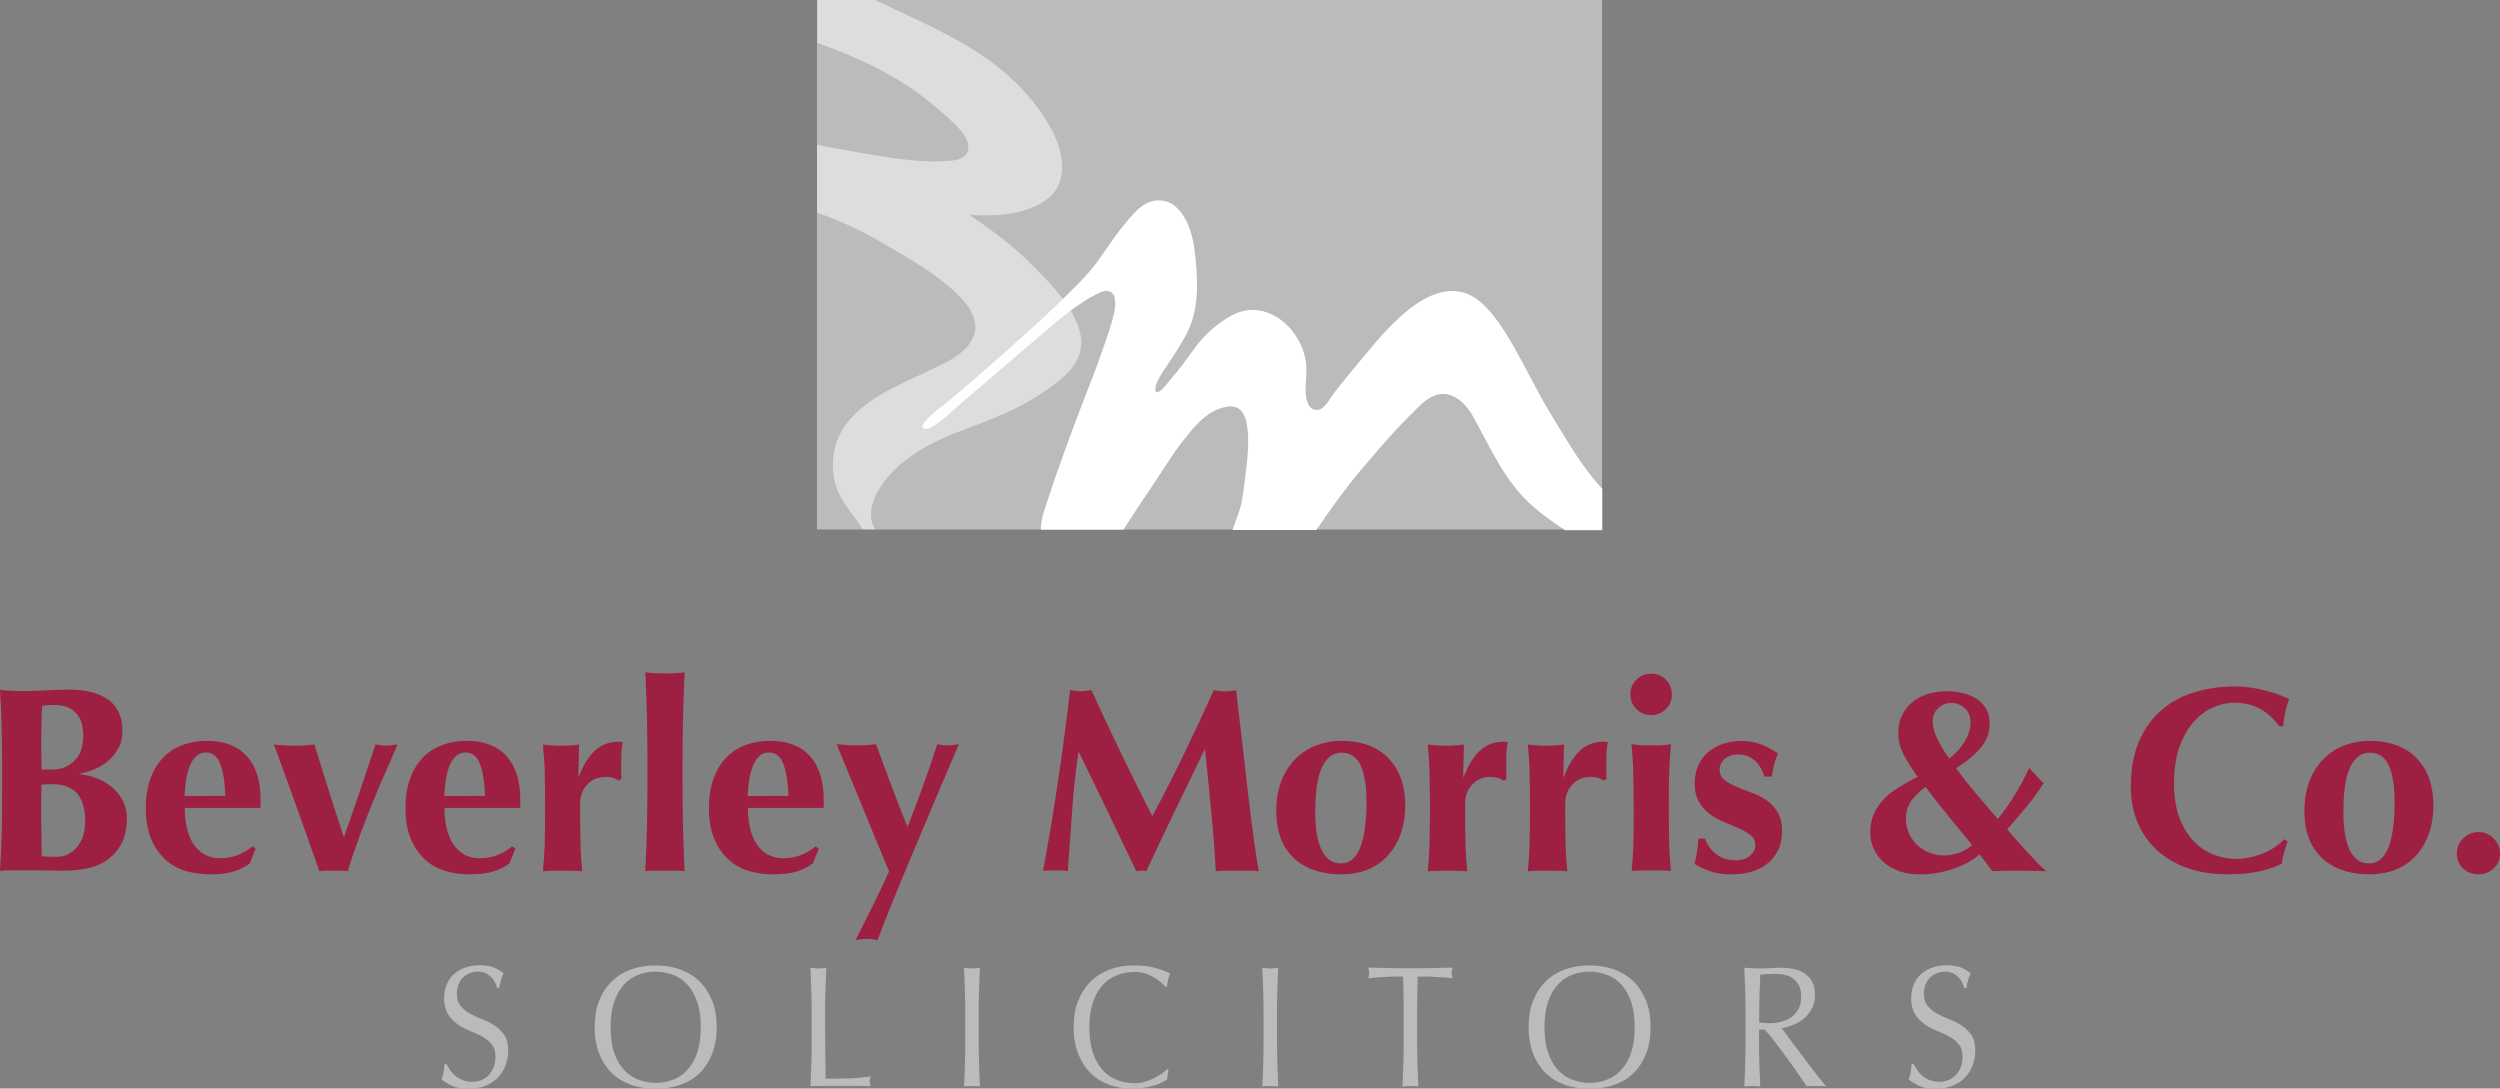
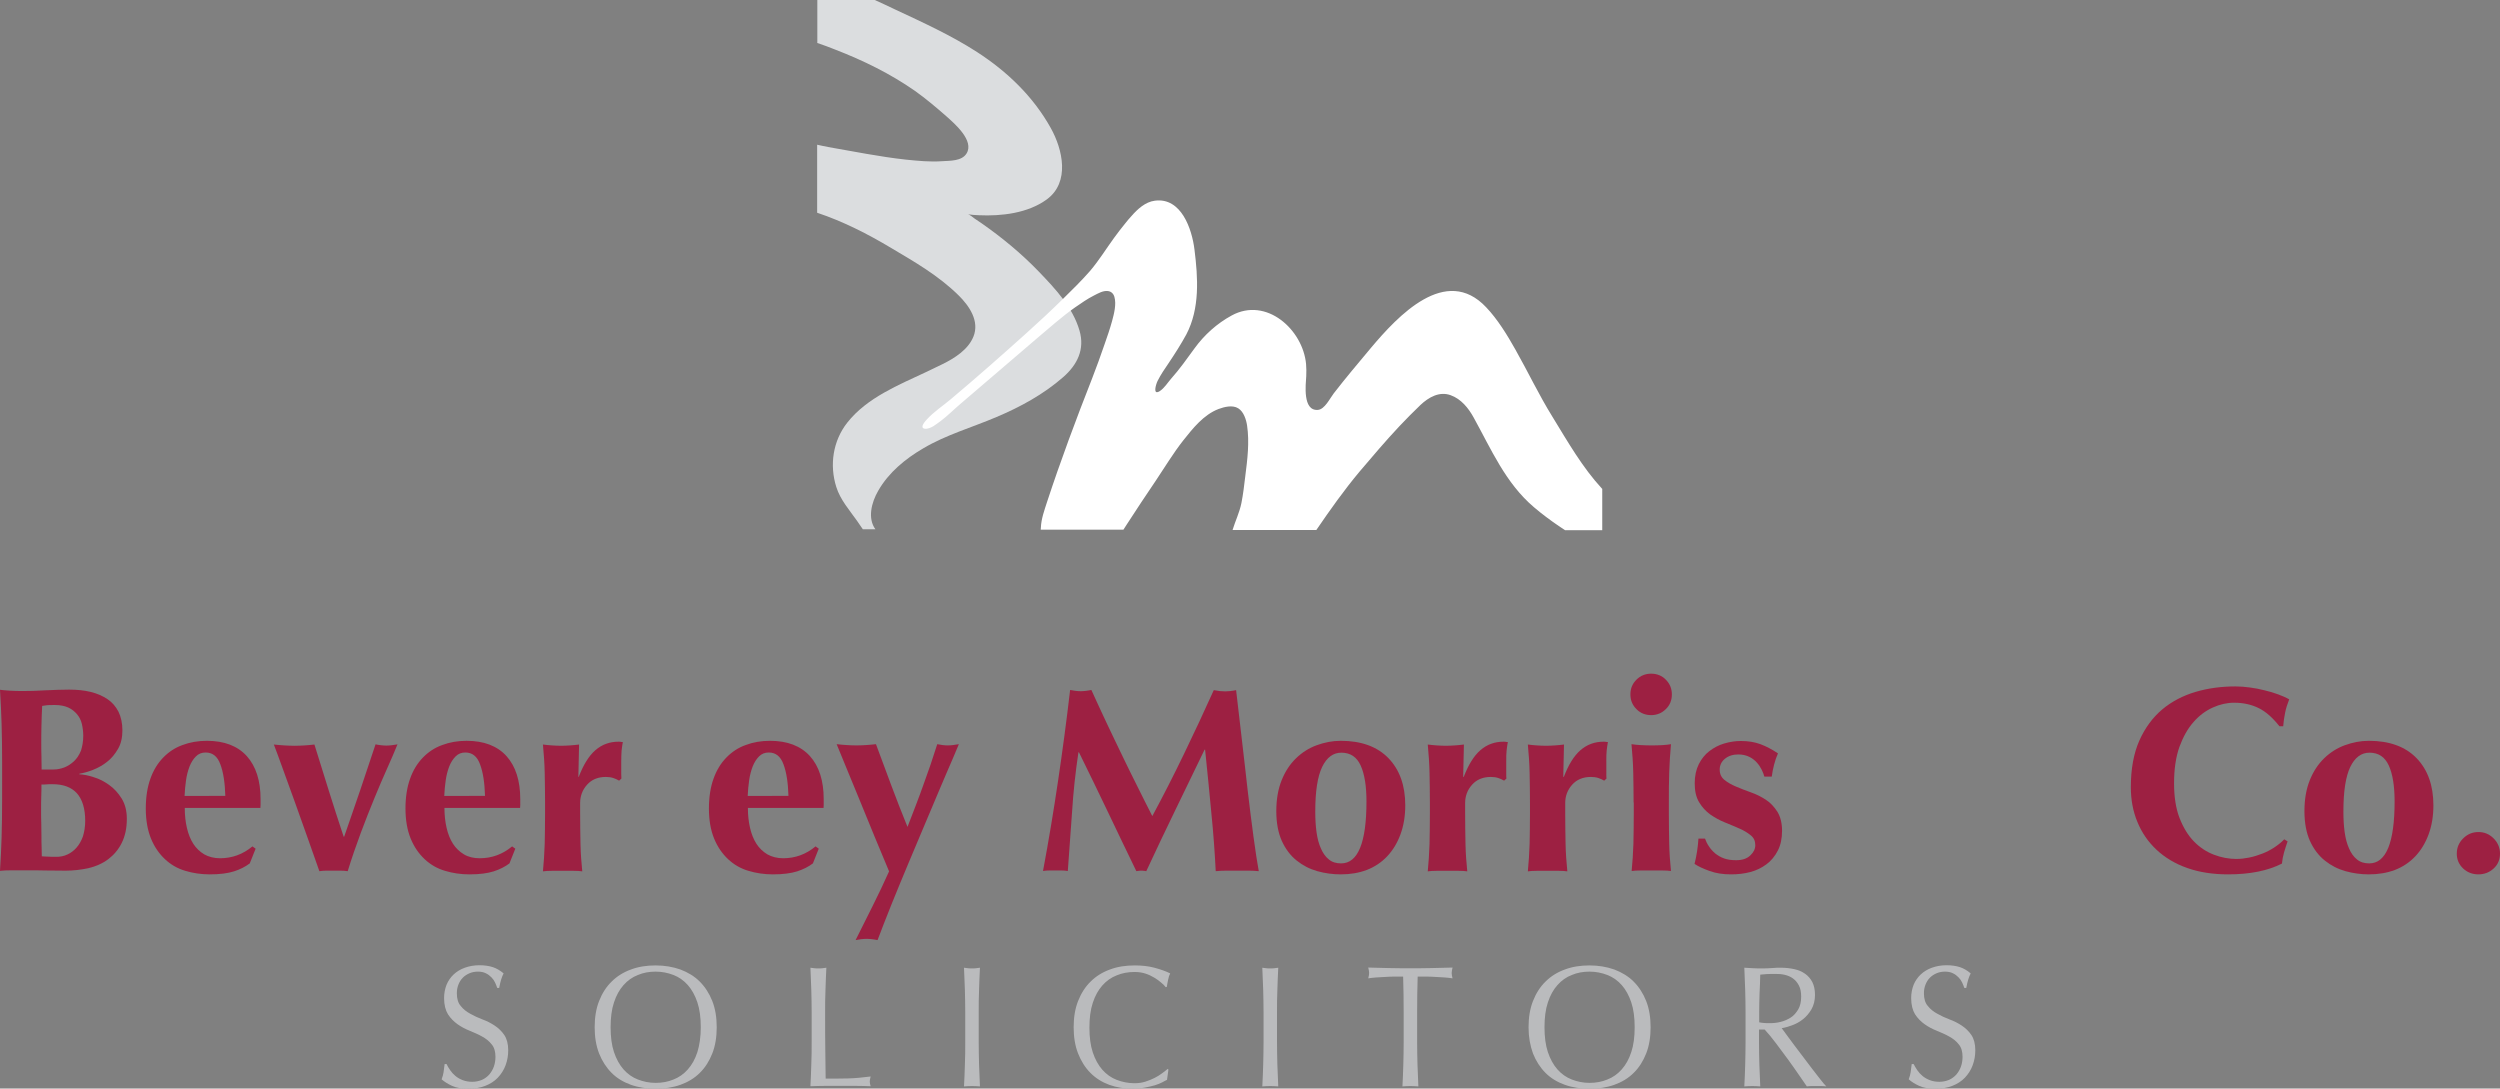
<svg xmlns="http://www.w3.org/2000/svg" version="1.1" id="Layer_1" x="0px" y="0px" viewBox="0 0 1411.3 614.5" style="enable-background:new 0 0 1411.3 614.5;" xml:space="preserve">
  <rect x="0" y="0" width="1411.3" height="614.5" fill="#808080" stroke="none" />
  <style type="text/css">
	.st0{fill:#BABBBD;}
	.st1{fill:#DBDDDF;}
	.st2{fill:#FFFFFF;}
	.st3{fill:#9D2042;}
</style>
-   <rect x="461.2" y="0" class="st0" width="443.2" height="298.9" />
  <path class="st1" d="M461.2,24.2c3.5,1.2,6.9,2.4,10.3,3.8c15.8,6.1,31.1,13.6,45,23.3c6.2,4.4,12.1,9.4,17.8,14.4  c4.6,4.1,15.9,13.8,11.3,21c-2.7,4.3-9.2,4-13.7,4.3c-6.8,0.5-13.8-0.2-20.6-0.9c-14.7-1.6-29.3-4.6-43.8-7.1  c-1.9-0.3-4.1-0.9-6.2-1.3v38.4c14.7,4.9,28.6,12,41.8,19.9c13.5,8,26.7,15.6,38,26.7c6.1,6,12,14.6,8.4,23.4  c-3,7.3-10.6,12.1-17.3,15.4c-3,1.5-5.9,2.9-8.9,4.3c-15.9,7.5-33.8,14.6-45,28.8c-8.1,10.3-10.1,23.9-6.2,36.3  c2.3,7.3,7.4,13,11.7,19.1c0.3,0.4,1.7,2.4,3.3,4.8h7.1c-4.5-6.1-2.3-15.1,1.6-21.8c5.9-10.3,15.3-18,25.4-23.9  c13-7.7,27.6-11.8,41.4-17.7c13.5-5.7,26.5-12.8,37.6-22.5c8-7,12.3-15.7,9.2-26.3c-3.8-13.1-13.6-23.5-22.8-33.1  c-9.8-10.2-20.8-19.3-32.4-27.4c-1.3-0.9-2.7-1.8-4-2.7c-0.9-0.6-2.7-2.3-3.8-2.4c0.1,0,0.1,0,0.2,0c2,0.3,3.9,0.4,5.9,0.5  c12.8,0.6,27.7-1.1,38.4-8.9c13.3-9.7,9-28.3,2.3-40.3c-9.9-17.8-24.6-31.9-41.6-42.9c-14.7-9.5-30.8-16.8-46.6-24.2  c-3.5-1.7-7-3.3-10.5-4.9c-0.3-0.2-0.7-0.3-1-0.5h-32.1V24.2z" />
  <path class="st2" d="M904.4,275.9c-11.1-12-19.3-26.4-28-40.6c-7.8-12.6-13.7-25.2-21-38.1c-4.5-8-10-17-16.4-23.7  c-22.8-24.3-50,5-65,22.8c-7.1,8.5-14.3,17-21.1,25.8c-2.1,2.7-5.1,9.1-9,9.3c-8.6,0.6-6.8-14.3-6.5-19.1c0.1-2.3,0.1-4.5-0.1-6.8  c-1.8-19.4-22.4-38.1-42-27.4c-8.3,4.5-15.5,11-21,18.6c-4.2,5.8-8.4,11.7-13.2,17.1c-2,2.3-3.8,5.3-6.4,7c-4.1,2.6-2.2-3.8-1.2-5.8  c1.7-3.4,4-6.8,6.2-10c3.5-5.2,7-10.7,10-16.2c7.7-14.7,6.6-32,4.6-47.9c-1.4-11.5-7.4-29.6-22.4-27.6c-5.4,0.7-9.8,4.8-13.2,8.7  c-1.2,1.3-2.3,2.6-3.4,4c-2.2,2.7-4.3,5.4-6.4,8.3c-4.5,6.2-8.5,12.7-13.5,18.6c-4.8,5.5-10.1,10.7-15.3,15.8  c-6.7,6.6-13.6,13-20.6,19.3c-14.1,12.7-28.3,25.2-42.8,37.4c-4.5,3.8-9.5,7-13.5,11.4c-0.9,1-4.2,4.6-1.3,5.2  c1.7,0.3,3.6-0.6,5-1.4c1.4-0.9,2.7-1.9,4.1-2.9c4-3,7.5-6.6,11.3-9.8c14.4-12.3,28.9-24.7,43.2-37c7-5.9,13.8-12,21.3-17.3  c3.5-2.4,7-4.9,10.8-6.8c2.4-1.2,5-2.8,7.8-2.5c1.9,0.2,3.2,1.5,3.7,3.3c1.2,4.2-0.2,9.5-1.3,13.6c-1.2,4.4-2.7,8.7-4.2,13  c-2.2,6.5-4.6,13-7.1,19.5c-9,22.9-17.7,46.2-25.4,69.6c-1.5,4.7-3.3,9.5-3.5,14.5c0,0.1,0,0.6-0.1,1.2h46.7  c0.6-0.9,1.2-1.9,1.8-2.8c5.4-8.3,10.9-16.7,16.5-24.9c5.1-7.6,9.9-15.6,15.5-22.7c5.4-6.8,11.5-14.5,19.9-17.7  c3.2-1.2,7.9-2.4,11.1-0.4c3.1,1.9,4.5,6.4,5,9.7c1.4,9.4,0.2,19.1-1,28.5c-0.6,5-1.2,10.3-2.2,15.3c-1.1,5.4-3.4,10-5,15.2h47.3  c7.8-11.4,15.7-22.6,24.6-33.2c7.3-8.6,14.6-17.2,22.3-25.4c3.9-4.1,7.8-8.1,11.9-12c4.6-4.3,10.6-7.8,17-5.5  c5.9,2.1,10.1,7.3,13,12.6c9.9,17.9,18,37,34,50.6c4.5,3.9,10.4,8.1,10.4,8.1c2.5,1.8,4.9,3.4,7.2,4.9h21V275.9z" />
  <path class="st3" d="M1.2,430.7c0-8.2-0.1-15.6-0.3-22c-0.2-6.4-0.5-12.8-0.9-19.3c1.7,0.2,3.5,0.4,5.5,0.5c2,0.1,4.2,0.2,6.7,0.2  c4.3,0,8.7-0.1,13.4-0.4c4.7-0.2,9.1-0.4,13.4-0.4c4.5,0,8.5,0.4,12.2,1.3c3.7,0.9,6.8,2.3,9.5,4.1c2.7,1.8,4.7,4.2,6.2,7.1  c1.4,2.9,2.2,6.4,2.2,10.5c0,4.1-0.8,7.6-2.5,10.5c-1.7,2.9-3.7,5.4-6.2,7.3c-2.4,1.9-5.1,3.4-7.9,4.5c-2.8,1.1-5.4,1.8-7.7,2.2v0.3  c2.3,0.1,5,0.6,8,1.6c3.1,0.9,6,2.4,8.8,4.4c2.8,2,5.1,4.5,7.1,7.7c1.9,3.1,2.9,6.9,2.9,11.4c0,5.4-1,9.9-2.9,13.7  c-1.9,3.8-4.5,6.8-7.7,9.2c-3.2,2.4-6.9,4-11.1,5c-4.2,0.9-8.5,1.4-12.9,1.4c-4,0-7.7-0.1-11.1-0.1c-3.4-0.1-7-0.1-10.8-0.1  c-2.7,0-5.4,0-8.3,0c-2.8,0-5.1,0.1-6.8,0.3c0.4-6.1,0.7-12.4,0.9-18.8c0.2-6.4,0.3-13.7,0.3-21.9V430.7z M47,415.4  c0-2.4-0.3-4.6-0.8-6.8c-0.5-2.1-1.5-4-2.8-5.5c-1.3-1.5-2.9-2.8-4.9-3.7c-2-0.9-4.5-1.4-7.4-1.4c-2.2,0-3.7,0-4.5,0.1  c-0.8,0.1-1.8,0.2-2.8,0.4c-0.2,3.7-0.3,7.4-0.4,11.2c-0.1,3.8-0.1,6.9-0.1,9.5c0,2.7,0,5.2,0.1,7.7c0,2.4,0.1,4.9,0.1,7.5h6.7  c2.1,0,4.1-0.4,6.2-1.2c2-0.8,3.8-2,5.4-3.5c1.6-1.5,2.9-3.5,3.9-5.9C46.5,421.3,47,418.5,47,415.4z M48.1,463.4  c0-6.9-1.6-12.1-4.7-15.6c-3.1-3.4-7.7-5.1-13.6-5.1c-1.4,0-2.6,0-3.6,0.1c-1,0.1-1.9,0.1-2.8,0.1c0,2.1,0,4.2-0.1,6.5  c-0.1,2.2-0.1,4.9-0.1,8c0,2.4,0,4.8,0.1,7.3c0,2.5,0.1,4.9,0.1,7.3s0,4.6,0.1,6.5c0,2,0.1,3.6,0.1,4.9c1.4,0.1,2.7,0.2,3.9,0.2  c1.2,0.1,2.6,0.1,4.3,0.1c2.2,0,4.3-0.4,6.2-1.3c2-0.9,3.7-2.2,5.2-3.9c1.5-1.7,2.7-3.8,3.6-6.3C47.6,469.6,48.1,466.7,48.1,463.4z" />
  <path class="st3" d="M104.3,456.1c0,4,0.4,7.7,1.2,11.2c0.8,3.5,2,6.5,3.6,9c1.6,2.5,3.7,4.5,6.2,6c2.5,1.4,5.5,2.2,8.9,2.2  c6.8,0,12.9-2.2,18.3-6.7l1.8,1.3l-3.3,8.3c-2.5,1.9-5.5,3.4-8.9,4.5c-3.5,1.1-8,1.7-13.7,1.7c-4.9,0-9.5-0.7-13.8-2  c-4.4-1.3-8.2-3.5-11.5-6.6c-3.3-3.1-6-7-7.9-11.7c-1.9-4.7-2.9-10.3-2.9-16.9c0-6.4,0.9-12.1,2.6-16.8c1.7-4.8,4.1-8.7,7.2-11.9  c3.1-3.2,6.7-5.6,10.9-7.1c4.2-1.6,8.8-2.4,13.8-2.4c9.8,0,17.3,2.9,22.5,8.6c5.2,5.8,7.8,13.9,7.8,24.4v3.1c0,0.9-0.1,1.5-0.1,1.8  H104.3z M127.2,449.4c-0.2-7.4-1.1-13.4-2.8-17.9c-1.6-4.5-4.4-6.7-8.3-6.7c-2.2,0-4,0.7-5.5,2.2c-1.5,1.5-2.7,3.4-3.6,5.7  c-0.9,2.3-1.6,5-2,7.9c-0.4,2.9-0.7,5.8-0.8,8.7H127.2z" />
  <path class="st3" d="M203.3,446.2c2.9-8.6,5.8-17.3,8.7-26c1.1,0.2,2.1,0.4,3.1,0.5c1,0.1,2,0.2,3,0.2c1,0,2-0.1,3-0.2  c1-0.1,2.1-0.3,3.3-0.5c-1.6,3.9-3.5,8.4-5.8,13.5c-2.3,5.1-4.7,10.7-7.2,16.8c-2.5,6.1-5.1,12.6-7.7,19.6c-2.6,7-5.1,14.2-7.4,21.7  c-1.4-0.2-2.7-0.3-4-0.3c-1.3,0-2.6,0-4,0c-1.4,0-2.7,0-4,0c-1.3,0-2.6,0.1-4,0.3c-2-5.7-4.2-11.9-6.6-18.7  c-2.4-6.8-4.8-13.6-7.2-20.2c-2.4-6.6-4.6-12.8-6.7-18.5c-2.1-5.8-3.8-10.5-5.2-14.1c2.1,0.2,4.1,0.4,6,0.5c1.9,0.1,3.8,0.2,5.7,0.2  c1.9,0,3.7-0.1,5.6-0.2c1.8-0.1,3.7-0.3,5.6-0.5c2.7,8.7,5.4,17.4,8.1,26c2.7,8.6,5.5,17.3,8.4,26h0.3  C197.3,463.5,200.4,454.8,203.3,446.2z" />
  <path class="st3" d="M250.9,456.1c0,4,0.4,7.7,1.2,11.2c0.8,3.5,2,6.5,3.6,9c1.6,2.5,3.7,4.5,6.2,6s5.5,2.2,8.9,2.2  c6.8,0,12.9-2.2,18.3-6.7l1.8,1.3l-3.3,8.3c-2.5,1.9-5.5,3.4-8.9,4.5c-3.5,1.1-8,1.7-13.7,1.7c-4.9,0-9.5-0.7-13.8-2  c-4.4-1.3-8.2-3.5-11.5-6.6c-3.3-3.1-6-7-7.9-11.7c-1.9-4.7-2.9-10.3-2.9-16.9c0-6.4,0.9-12.1,2.6-16.8c1.7-4.8,4.1-8.7,7.2-11.9  c3.1-3.2,6.7-5.6,10.9-7.1c4.2-1.6,8.8-2.4,13.8-2.4c9.8,0,17.3,2.9,22.5,8.6c5.2,5.8,7.8,13.9,7.8,24.4v3.1c0,0.9-0.1,1.5-0.1,1.8  H250.9z M273.8,449.4c-0.2-7.4-1.1-13.4-2.8-17.9c-1.6-4.5-4.4-6.7-8.3-6.7c-2.2,0-4,0.7-5.5,2.2c-1.5,1.5-2.7,3.4-3.6,5.7  c-0.9,2.3-1.6,5-2,7.9c-0.4,2.9-0.7,5.8-0.8,8.7H273.8z" />
  <path class="st3" d="M422.2,456.1c0,4,0.4,7.7,1.2,11.2c0.8,3.5,2,6.5,3.6,9c1.6,2.5,3.7,4.5,6.2,6c2.5,1.4,5.5,2.2,8.9,2.2  c6.8,0,12.9-2.2,18.3-6.7l1.8,1.3l-3.3,8.3c-2.5,1.9-5.5,3.4-8.9,4.5c-3.5,1.1-8,1.7-13.7,1.7c-4.9,0-9.5-0.7-13.8-2  c-4.4-1.3-8.2-3.5-11.5-6.6c-3.3-3.1-6-7-7.9-11.7c-1.9-4.7-2.9-10.3-2.9-16.9c0-6.4,0.9-12.1,2.6-16.8c1.7-4.8,4.1-8.7,7.2-11.9  c3.1-3.2,6.7-5.6,10.9-7.1c4.2-1.6,8.8-2.4,13.8-2.4c9.8,0,17.3,2.9,22.5,8.6c5.2,5.8,7.8,13.9,7.8,24.4v3.1c0,0.9-0.1,1.5-0.1,1.8  H422.2z M445.1,449.4c-0.2-7.4-1.1-13.4-2.8-17.9c-1.6-4.5-4.4-6.7-8.3-6.7c-2.2,0-4,0.7-5.5,2.2c-1.5,1.5-2.7,3.4-3.6,5.7  c-0.9,2.3-1.6,5-2,7.9c-0.4,2.9-0.7,5.8-0.8,8.7H445.1z" />
  <path class="st3" d="M326.7,438.6c2.6-6.8,5.7-11.9,9.4-15.1c3.7-3.2,8-4.8,13.1-4.8c0.5,0,0.9,0,1.3,0.1c0.3,0.1,0.7,0.1,1.1,0.1  c-0.3,1.5-0.5,3.1-0.7,4.8c-0.1,1.7-0.2,3.7-0.2,6v4.8c0,0.8,0,1.6,0,2.5c0,0.9,0.1,1.7,0.1,2.5l-1.3,1.2c-1-0.6-2.1-1.1-3.3-1.5  c-1.2-0.4-2.7-0.6-4.2-0.6c-4.5,0-8,1.5-10.6,4.4c-2.6,2.9-3.9,6.4-3.9,10.3v6c0,6.1,0.1,11.8,0.2,17.1c0.1,5.4,0.5,10.5,1,15.5  c-1.3-0.2-2.9-0.3-4.8-0.3c-1.9,0-4,0-6.3,0c-2.3,0-4.4,0-6.2,0c-1.9,0-3.5,0.1-4.9,0.3c0.5-5,0.8-10.1,1-15.5  c0.1-5.4,0.2-11.1,0.2-17.1v-6c0-6.1-0.1-11.7-0.2-17c-0.1-5.3-0.5-10.6-1-16c1.7,0.2,3.4,0.4,5.1,0.5c1.7,0.1,3.4,0.2,5.1,0.2  c1.7,0,3.4-0.1,5.1-0.2c1.7-0.1,3.4-0.3,5.1-0.5l-0.4,18.2L326.7,438.6z" />
-   <path class="st3" d="M365.2,404.2c-0.2-8.1-0.5-16.4-0.9-24.7c1.3,0.2,2.9,0.4,4.9,0.5c2,0.1,4.1,0.2,6.2,0.2c2.2,0,4.3-0.1,6.2-0.2  c2-0.1,3.6-0.3,4.9-0.5c-0.4,8.3-0.7,16.6-0.9,24.7c-0.2,8.1-0.3,17.1-0.3,26.8v9.7c0,9.7,0.1,18.7,0.3,26.8  c0.2,8.1,0.5,16.2,0.9,24.3c-1.3-0.2-2.9-0.3-4.9-0.3c-2,0-4.1,0-6.2,0c-2.2,0-4.3,0-6.2,0c-2,0-3.6,0.1-4.9,0.3  c0.4-8,0.7-16.1,0.9-24.3c0.2-8.1,0.3-17.1,0.3-26.8V431C365.5,421.3,365.4,412.3,365.2,404.2z" />
  <path class="st3" d="M512.3,466.8c1.8-4.6,3.4-8.8,4.9-12.7c1.5-3.9,2.9-7.7,4.2-11.4c1.3-3.7,2.6-7.3,3.9-11  c1.2-3.7,2.5-7.5,3.8-11.6c1.1,0.2,2.1,0.4,3,0.5c0.9,0.1,1.9,0.2,2.9,0.2c1,0,2-0.1,3-0.2c1-0.1,2.1-0.3,3.3-0.5  c-0.5,1.3-1.7,4-3.5,8.3c-1.8,4.2-4.1,9.4-6.7,15.6c-2.6,6.2-5.5,13.1-8.7,20.6c-3.2,7.5-6.4,15.2-9.6,22.8  c-3.2,7.7-6.4,15.3-9.4,22.8c-3,7.5-5.7,14.4-8,20.5c-1.1-0.2-2.1-0.4-3.1-0.5c-1-0.1-2-0.2-3.1-0.2s-2.1,0.1-3.1,0.2  c-1,0.2-2,0.3-3.1,0.5c3.3-6.5,6.5-13,9.7-19.4c3.2-6.4,6.3-12.9,9.2-19.4c-2.4-5.7-5-12.1-8-19.2c-2.9-7.1-5.8-14.1-8.6-21  c-2.8-6.8-5.4-13.1-7.7-18.7c-2.3-5.7-4.1-10-5.3-12.9c1.9,0.2,3.7,0.4,5.6,0.5c1.8,0.1,3.7,0.2,5.6,0.2s3.7-0.1,5.5-0.2  c1.8-0.1,3.6-0.3,5.5-0.5c2.9,7.8,5.8,15.6,8.7,23.4C506.1,451.2,509.1,459,512.3,466.8z" />
  <path class="st3" d="M605.2,458.4c-0.8,11.1-1.6,22.2-2.4,33.3c-1.2-0.2-2.4-0.3-3.6-0.3s-2.3,0-3.4,0c-1.2,0-2.4,0-3.5,0  c-1.1,0-2.3,0.1-3.5,0.3c3.2-17.1,6-34,8.5-50.9c2.5-16.9,4.8-34,6.8-51.3c1.1,0.2,2.1,0.4,3,0.5c0.9,0.1,2,0.2,3.1,0.2  c0.9,0,1.8-0.1,2.8-0.2c1-0.1,2-0.3,3.1-0.5c2.7,6,5.5,12,8.4,18.2c2.9,6.2,5.9,12.3,8.8,18.4c2.9,6.1,5.9,12.1,8.8,17.9  c2.9,5.9,5.7,11.4,8.4,16.7c6-11.1,11.9-22.7,17.8-34.9c5.9-12.2,11.5-24.2,16.9-36.2c2.5,0.5,4.6,0.7,6.4,0.7  c1.7,0,3.8-0.2,6.2-0.7c1,8.5,2.1,17.7,3.2,27.5c1.1,9.8,2.3,19.4,3.3,28.8c1.1,9.4,2.2,18.1,3.3,26.3c1.1,8.1,2.1,14.7,3,19.6  c-2-0.2-4-0.3-6-0.3s-4,0-6,0c-2,0-4,0-6.1,0s-4.2,0.1-6.2,0.3c-0.5-10.2-1.3-21.3-2.5-33.2c-1.1-11.9-2.3-23.7-3.5-35.4H680  c-5.7,11.7-11.2,23.2-16.7,34.5c-5.5,11.3-10.9,22.7-16.2,34.1c-0.5-0.1-1-0.2-1.4-0.2c-0.4-0.1-0.9-0.1-1.4-0.1c-0.5,0-1,0-1.4,0.1  c-0.4,0-0.9,0.1-1.4,0.2c-5.4-11.1-10.7-22.2-16-33.3c-5.3-11.1-10.8-22.4-16.4-33.8h-0.3C607.1,436,605.9,447.2,605.2,458.4z" />
  <path class="st3" d="M720.5,457.9c0-6.6,1-12.4,3-17.4c2-5,4.7-9.1,8.1-12.4c3.4-3.3,7.3-5.8,11.7-7.4c4.4-1.6,8.9-2.5,13.6-2.5  c11.6,0,20.6,3.3,26.9,9.8c6.3,6.5,9.5,15.4,9.5,26.6c0,6.1-0.9,11.5-2.7,16.4c-1.8,4.9-4.3,9-7.5,12.4c-3.2,3.4-7.1,6-11.5,7.7  c-4.5,1.7-9.4,2.5-14.7,2.5c-4.5,0-8.9-0.6-13.2-1.8c-4.3-1.2-8.2-3.2-11.7-6c-3.5-2.8-6.3-6.5-8.4-11.1  C721.6,470.2,720.5,464.6,720.5,457.9z M771.4,452.4c0-8.7-1.1-15.5-3.3-20.3c-2.2-4.8-5.8-7.2-10.9-7.2c-4.6,0-8.2,2.7-10.8,8  c-2.6,5.4-3.9,13.7-3.9,25.2c0,4.2,0.2,8,0.7,11.6c0.5,3.6,1.3,6.7,2.5,9.3c1.1,2.6,2.6,4.7,4.5,6.2c1.8,1.5,4.1,2.2,6.9,2.2  C766.6,487.4,771.4,475.7,771.4,452.4z" />
  <path class="st3" d="M826.3,438.6c2.6-6.8,5.7-11.9,9.4-15.1c3.7-3.2,8-4.8,13.1-4.8c0.5,0,0.9,0,1.3,0.1c0.3,0.1,0.7,0.1,1.1,0.1  c-0.3,1.5-0.5,3.1-0.7,4.8c-0.2,1.7-0.2,3.7-0.2,6v4.8c0,0.8,0,1.6,0,2.5c0,0.9,0,1.7,0.1,2.5l-1.3,1.2c-1-0.6-2.1-1.1-3.3-1.5  c-1.2-0.4-2.7-0.6-4.2-0.6c-4.5,0-8,1.5-10.6,4.4c-2.6,2.9-3.9,6.4-3.9,10.3v6c0,6.1,0.1,11.8,0.2,17.1c0.1,5.4,0.5,10.5,1,15.5  c-1.3-0.2-2.9-0.3-4.8-0.3s-4,0-6.3,0c-2.3,0-4.4,0-6.3,0c-1.9,0-3.5,0.1-4.9,0.3c0.5-5,0.8-10.1,1-15.5c0.1-5.4,0.2-11.1,0.2-17.1  v-6c0-6.1-0.1-11.7-0.2-17c-0.1-5.3-0.5-10.6-1-16c1.7,0.2,3.4,0.4,5.1,0.5c1.7,0.1,3.4,0.2,5.1,0.2c1.7,0,3.4-0.1,5.1-0.2  c1.7-0.1,3.4-0.3,5.1-0.5l-0.4,18.2L826.3,438.6z" />
  <path class="st3" d="M882.8,438.6c2.6-6.8,5.7-11.9,9.4-15.1c3.7-3.2,8-4.8,13.1-4.8c0.5,0,0.9,0,1.3,0.1c0.3,0.1,0.7,0.1,1.1,0.1  c-0.3,1.5-0.5,3.1-0.7,4.8c-0.2,1.7-0.2,3.7-0.2,6v4.8c0,0.8,0,1.6,0,2.5c0,0.9,0,1.7,0.1,2.5l-1.3,1.2c-1-0.6-2.1-1.1-3.3-1.5  c-1.2-0.4-2.7-0.6-4.2-0.6c-4.5,0-8,1.5-10.6,4.4c-2.6,2.9-3.9,6.4-3.9,10.3v6c0,6.1,0.1,11.8,0.2,17.1c0.1,5.4,0.5,10.5,1,15.5  c-1.3-0.2-2.9-0.3-4.8-0.3s-4,0-6.3,0c-2.3,0-4.4,0-6.3,0c-1.9,0-3.5,0.1-4.9,0.3c0.5-5,0.8-10.1,1-15.5c0.1-5.4,0.2-11.1,0.2-17.1  v-6c0-6.1-0.1-11.7-0.2-17c-0.1-5.3-0.5-10.6-1-16c1.7,0.2,3.4,0.4,5.1,0.5c1.7,0.1,3.4,0.2,5.1,0.2c1.7,0,3.4-0.1,5.1-0.2  c1.7-0.1,3.4-0.3,5.1-0.5l-0.4,18.2L882.8,438.6z" />
  <path class="st3" d="M920.4,392c0-3.3,1.1-6,3.4-8.3c2.3-2.3,5.1-3.4,8.3-3.4s6.1,1.1,8.3,3.4c2.3,2.3,3.4,5.1,3.4,8.3  c0,3.3-1.1,6.1-3.4,8.3c-2.3,2.3-5.1,3.4-8.3,3.4s-6.1-1.1-8.3-3.4C921.5,398,920.4,395.3,920.4,392z M922.2,453.1  c0-6.1-0.1-11.7-0.2-17c-0.1-5.3-0.5-10.6-1-16c1.4,0.2,3,0.4,4.9,0.5c1.9,0.1,4,0.2,6.2,0.2c4.7,0,8.4-0.2,11.2-0.7  c-0.5,5.4-0.8,10.7-1,16c-0.2,5.3-0.2,11-0.2,17v6c0,6.1,0.1,11.8,0.2,17.1c0.1,5.4,0.5,10.5,1,15.5c-1.3-0.2-2.9-0.3-4.8-0.3  s-4,0-6.3,0s-4.4,0-6.2,0c-1.9,0-3.5,0.1-4.9,0.3c0.5-5,0.8-10.1,1-15.5c0.1-5.4,0.2-11.1,0.2-17.1V453.1z" />
  <path class="st3" d="M964.8,477.9c0.9,1.4,2.1,2.7,3.5,3.9c1.4,1.1,3,2.1,5,2.8c1.9,0.7,4.2,1,6.8,1c3.5,0,6.1-0.9,8-2.7  c1.9-1.8,2.8-3.7,2.8-5.8c0-2.3-0.8-4.1-2.5-5.5c-1.7-1.4-3.8-2.7-6.3-3.8c-2.5-1.1-5.3-2.3-8.3-3.5c-3-1.2-5.7-2.7-8.3-4.5  c-2.5-1.8-4.6-4.1-6.3-6.9c-1.7-2.8-2.5-6.3-2.5-10.7c0-4.2,0.8-7.8,2.3-10.8c1.5-3,3.5-5.5,6-7.4c2.5-1.9,5.3-3.4,8.4-4.3  c3.1-0.9,6.2-1.4,9.3-1.4c4.2,0,7.9,0.6,11.1,1.8c3.2,1.2,6.5,2.9,9.9,5.2c-0.9,2-1.6,4.1-2.2,6.4c-0.6,2.3-1,4.5-1.3,6.7H996  c-0.3-1.2-0.8-2.5-1.5-3.9c-0.7-1.4-1.6-2.8-2.8-4.1c-1.2-1.3-2.6-2.4-4.3-3.2c-1.7-0.8-3.7-1.3-6.1-1.3c-3,0-5.5,0.8-7.5,2.4  c-2,1.6-3,3.7-3,6.2c0,2.4,0.9,4.3,2.6,5.7c1.7,1.4,3.9,2.7,6.5,3.8c2.6,1.1,5.4,2.2,8.5,3.3c3.1,1.1,5.9,2.5,8.5,4.2s4.7,4,6.5,6.8  c1.7,2.8,2.6,6.4,2.6,10.7c0,4.4-0.8,8.1-2.4,11.2c-1.6,3.1-3.7,5.7-6.4,7.7c-2.7,2-5.7,3.5-9.2,4.4c-3.4,0.9-7,1.3-10.8,1.3  c-4.5,0-8.5-0.6-12.1-1.9c-3.6-1.3-6.4-2.6-8.5-4c1.2-4.8,1.9-9.5,2.2-14.3h3.7C963.1,475,963.8,476.5,964.8,477.9z" />
-   <path class="st3" d="M1117.6,482.3c-4.5,3.7-9.7,6.5-15.6,8.4c-5.9,1.9-11.8,2.9-17.8,2.9c-4.7,0-8.8-0.6-12.3-1.9  c-3.5-1.3-6.5-3-8.9-5.3c-2.4-2.2-4.2-4.8-5.4-7.6c-1.2-2.8-1.8-5.7-1.8-8.7c0-3.9,0.6-7.3,1.9-10.3c1.3-3,3.1-5.8,5.4-8.3  c2.3-2.5,5.2-4.8,8.5-6.8c3.3-2.1,7-4.2,10.9-6.2c-3.2-4.5-5.8-8.6-7.8-12.4c-2-3.8-3.1-7.8-3.1-12c0-4.4,0.8-8,2.5-11  c1.6-3,3.7-5.4,6.3-7.4c2.6-1.9,5.5-3.3,8.8-4.2c3.3-0.8,6.5-1.3,9.8-1.3c3.5,0,6.7,0.4,9.6,1.2c2.9,0.8,5.5,1.9,7.7,3.4  c2.2,1.5,3.9,3.4,5.1,5.7c1.2,2.3,1.8,4.9,1.8,7.9c0,4.9-1.5,9.3-4.6,13.2c-3.1,3.9-7.9,8-14.4,12.1c3.8,5.1,7.6,9.9,11.5,14.5  c3.9,4.6,7.9,9.3,12.1,14.1c2.6-3.1,5.4-7,8.5-11.8c3.1-4.8,6.1-10.4,9.2-17c1.4,1.6,2.8,3.1,4.1,4.5c1.3,1.4,2.7,2.8,4.1,4.1  c-3.3,5.1-6.6,9.6-10,13.7c-3.4,4.1-7,8.2-10.6,12.4c1.6,1.9,3.3,3.9,5.2,6c1.9,2.1,3.8,4.2,5.7,6.3c1.9,2.1,3.9,4.2,5.8,6.2  c1.9,2,3.7,3.7,5.4,5.1c-3.7-0.1-6.9-0.2-9.8-0.2c-2.9-0.1-5.7-0.1-8.5-0.1c-2,0-4,0-6,0.1c-2,0-4.1,0.1-6.2,0.2L1117.6,482.3z   M1075.9,462.2c0,2.5,0.5,4.9,1.4,7.4c0.9,2.4,2.4,4.6,4.2,6.6c1.9,2,4.2,3.6,6.8,4.8c2.7,1.2,5.7,1.9,9.1,1.9c3,0,5.9-0.5,8.7-1.6  c2.8-1,5.2-2.5,7.2-4.2c-4.5-5.5-8.9-10.9-13.3-16.3c-4.4-5.4-8.8-10.9-13-16.6c-3.5,2.6-6.2,5.3-8.2,8.1  C1076.9,455.2,1075.9,458.5,1075.9,462.2z M1091.1,407.6c0,3.1,0.9,6.4,2.8,10c1.8,3.6,4,7.2,6.5,10.6c1.2-0.9,2.5-2,3.9-3.4  c1.4-1.4,2.7-3,3.9-4.8c1.2-1.8,2.2-3.7,3-5.8c0.8-2.1,1.2-4.3,1.2-6.5c0-3.3-1.1-5.9-3.3-7.9c-2.2-2-4.6-3-7.3-3  c-2.9,0-5.4,0.9-7.4,2.8C1092.1,401.5,1091.1,404.1,1091.1,407.6z" />
  <path class="st3" d="M1289.4,481.2c-0.6,2.1-1,4.2-1.2,6.3c-8,4.1-18.2,6.1-30.4,6.1c-8.6,0-16.3-1.2-23.1-3.6  c-6.8-2.4-12.6-5.9-17.3-10.3c-4.7-4.4-8.3-9.6-10.8-15.7c-2.5-6-3.7-12.6-3.7-19.6c0-10.3,1.6-19.1,4.8-26.3  c3.2-7.2,7.5-13,12.9-17.6c5.4-4.5,11.7-7.8,18.8-9.9c7.1-2.1,14.6-3.1,22.5-3.1c2.6,0,5.3,0.2,8.2,0.6c2.9,0.4,5.7,0.9,8.3,1.6  c2.7,0.6,5.2,1.4,7.7,2.3c2.4,0.9,4.5,1.8,6.2,2.8c-1,2.5-1.8,5-2.3,7.5c-0.5,2.5-0.9,5.1-1.1,7.7h-2.1c-3.8-4.8-7.6-8.2-11.6-10.2  c-4-2-8.6-3.1-14-3.1c-4,0-8,0.9-12,2.7c-4,1.8-7.7,4.5-10.9,8.2c-3.3,3.7-5.9,8.4-8,14.1c-2,5.7-3,12.5-3,20.5  c0,7.6,1,14.2,3.1,19.6c2.1,5.4,4.8,9.8,8.1,13.2c3.3,3.4,7.1,5.9,11.3,7.5c4.2,1.6,8.5,2.4,12.7,2.4c2.4,0,4.8-0.3,7.3-0.8  c2.5-0.5,4.9-1.3,7.3-2.2c2.4-0.9,4.6-2.1,6.8-3.5c2.1-1.4,4-2.9,5.6-4.6l1.9,1.2C1290.7,477,1290,479.1,1289.4,481.2z" />
  <path class="st3" d="M1300.9,457.9c0-6.6,1-12.4,3-17.4c2-5,4.7-9.1,8.1-12.4c3.4-3.3,7.3-5.8,11.7-7.4c4.4-1.6,8.9-2.5,13.6-2.5  c11.6,0,20.6,3.3,26.9,9.8c6.3,6.5,9.5,15.4,9.5,26.6c0,6.1-0.9,11.5-2.7,16.4c-1.8,4.9-4.3,9-7.5,12.4c-3.2,3.4-7.1,6-11.5,7.7  c-4.5,1.7-9.4,2.5-14.7,2.5c-4.5,0-8.9-0.6-13.2-1.8c-4.3-1.2-8.2-3.2-11.7-6c-3.5-2.8-6.3-6.5-8.4-11.1  C1302,470.2,1300.9,464.6,1300.9,457.9z M1351.8,452.4c0-8.7-1.1-15.5-3.3-20.3c-2.2-4.8-5.8-7.2-10.9-7.2c-4.6,0-8.2,2.7-10.8,8  c-2.6,5.4-3.9,13.7-3.9,25.2c0,4.2,0.2,8,0.7,11.6c0.5,3.6,1.3,6.7,2.5,9.3c1.1,2.6,2.6,4.7,4.5,6.2c1.8,1.5,4.1,2.2,6.9,2.2  C1347,487.4,1351.8,475.7,1351.8,452.4z" />
  <path class="st3" d="M1386.9,481.9c0-3.4,1.2-6.2,3.6-8.6c2.4-2.4,5.3-3.6,8.6-3.6c3.4,0,6.2,1.2,8.6,3.6c2.4,2.4,3.6,5.3,3.6,8.6  c0,3.4-1.2,6.2-3.6,8.4c-2.4,2.2-5.3,3.3-8.6,3.3c-3.4,0-6.2-1.1-8.6-3.3C1388.1,488,1386.9,485.2,1386.9,481.9z" />
  <path class="st0" d="M254.1,604.1c0.8,1.2,1.8,2.3,3,3.3c1.2,1,2.6,1.8,4.2,2.4c1.6,0.6,3.4,0.9,5.3,0.9c2,0,3.8-0.4,5.5-1.1  c1.6-0.7,3-1.8,4.1-3c1.1-1.3,2-2.8,2.6-4.5c0.6-1.7,0.9-3.6,0.9-5.5c0-3-0.7-5.4-2.2-7.1c-1.4-1.8-3.2-3.2-5.4-4.4  c-2.1-1.2-4.5-2.2-6.9-3.2c-2.5-1-4.8-2.2-6.9-3.7c-2.1-1.5-3.9-3.3-5.4-5.6c-1.4-2.3-2.2-5.3-2.2-9.2c0-2.7,0.5-5.2,1.4-7.5  c0.9-2.2,2.3-4.2,4-5.8c1.7-1.6,3.8-2.9,6.3-3.8c2.5-0.9,5.2-1.4,8.3-1.4c2.9,0,5.5,0.4,7.6,1.1c2.1,0.7,4.1,1.9,6,3.5  c-0.6,1.1-1,2.3-1.4,3.5c-0.4,1.2-0.7,2.8-1.1,4.7h-1.1c-0.3-0.9-0.7-1.9-1.2-3c-0.5-1.1-1.2-2.1-2.1-3c-0.9-0.9-1.9-1.7-3.2-2.3  c-1.2-0.6-2.7-0.9-4.4-0.9c-1.7,0-3.3,0.3-4.7,0.9c-1.4,0.6-2.7,1.4-3.8,2.5c-1.1,1.1-1.9,2.4-2.5,3.9c-0.6,1.5-0.9,3.1-0.9,4.9  c0,3.1,0.7,5.5,2.2,7.2c1.4,1.8,3.2,3.2,5.4,4.4c2.1,1.2,4.5,2.3,6.9,3.2c2.5,0.9,4.8,2.1,6.9,3.5c2.1,1.4,3.9,3.1,5.4,5.3  c1.4,2.1,2.2,5,2.2,8.6c0,3-0.5,5.8-1.5,8.5c-1,2.7-2.5,5-4.4,7c-1.9,2-4.3,3.5-7.1,4.6c-2.8,1.1-6,1.6-9.5,1.6  c-3.8,0-6.9-0.5-9.2-1.6c-2.4-1.1-4.3-2.3-5.9-3.7c0.6-1.5,0.9-2.8,1.1-4c0.2-1.2,0.4-2.7,0.6-4.6h1.1  C252.6,601.7,253.2,602.9,254.1,604.1z" />
  <path class="st0" d="M335.7,579.9c0-5.5,0.8-10.5,2.5-14.8c1.7-4.3,4-8,7.1-11c3-3,6.7-5.3,10.9-6.8c4.2-1.6,8.9-2.3,13.9-2.3  c5.1,0,9.7,0.8,14,2.3c4.2,1.6,7.9,3.8,10.9,6.8c3,3,5.4,6.7,7.1,11c1.7,4.3,2.5,9.3,2.5,14.8c0,5.5-0.8,10.5-2.5,14.8  c-1.7,4.3-4,8-7.1,11c-3,3-6.7,5.2-10.9,6.7c-4.2,1.5-8.9,2.2-14,2.2c-5,0-9.7-0.7-13.9-2.2c-4.2-1.5-7.9-3.7-10.9-6.7  c-3-3-5.4-6.7-7.1-11C336.5,590.3,335.7,585.4,335.7,579.9z M395.6,579.9c0-5.4-0.6-10.1-1.9-14c-1.3-3.9-3.1-7.2-5.4-9.8  c-2.3-2.6-5-4.5-8.1-5.7c-3.1-1.2-6.5-1.9-10.1-1.9c-3.6,0-6.9,0.6-10,1.9c-3.1,1.2-5.8,3.1-8.1,5.7c-2.3,2.6-4.1,5.8-5.4,9.8  c-1.3,3.9-1.9,8.6-1.9,14c0,5.4,0.6,10.1,1.9,14c1.3,3.9,3.1,7.2,5.4,9.8c2.3,2.6,5,4.5,8.1,5.7c3.1,1.2,6.4,1.9,10,1.9  c3.6,0,7-0.6,10.1-1.9c3.1-1.2,5.8-3.1,8.1-5.7c2.3-2.6,4.1-5.8,5.4-9.8C394.9,590,395.6,585.3,395.6,579.9z" />
  <path class="st0" d="M458,558.9c-0.2-4.1-0.3-8.3-0.5-12.6c0.8,0.1,1.6,0.2,2.3,0.3c0.7,0.1,1.5,0.1,2.2,0.1s1.5,0,2.2-0.1  c0.7-0.1,1.5-0.2,2.3-0.3c-0.2,4.3-0.4,8.5-0.5,12.6c-0.2,4.1-0.2,8.3-0.2,12.6c0,8.2,0,15.3,0.1,21.3c0.1,6,0.1,11.4,0.2,16.1  c4.4,0,8.5,0,12.5-0.1c4-0.1,8.3-0.5,12.9-1.1c-0.3,1.2-0.5,2.1-0.5,2.9c0,0.7,0.2,1.6,0.5,2.6c-2.8-0.1-5.6-0.2-8.5-0.2  s-5.6,0-8.5,0c-2.9,0-5.8,0-8.5,0c-2.7,0-5.6,0.1-8.5,0.2c0.2-4,0.4-8.1,0.5-12.3c0.2-4.2,0.2-8.4,0.2-12.7v-16.8  C458.2,567.2,458.1,563,458,558.9z" />
  <path class="st0" d="M544.7,558.9c-0.2-4.1-0.3-8.3-0.5-12.6c0.8,0.1,1.6,0.2,2.3,0.3c0.7,0.1,1.5,0.1,2.2,0.1s1.5,0,2.2-0.1  c0.7-0.1,1.5-0.2,2.3-0.3c-0.2,4.3-0.4,8.5-0.5,12.6c-0.2,4.1-0.2,8.3-0.2,12.6v16.8c0,4.3,0.1,8.5,0.2,12.7  c0.2,4.2,0.3,8.3,0.5,12.3c-1.4-0.1-2.9-0.2-4.5-0.2c-1.6,0-3.1,0.1-4.5,0.2c0.2-4,0.4-8.1,0.5-12.3c0.2-4.2,0.2-8.4,0.2-12.7v-16.8  C544.9,567.2,544.8,563,544.7,558.9z" />
  <path class="st0" d="M656.1,611c-1.2,0.6-2.6,1.2-4.3,1.7c-1.7,0.5-3.6,0.9-5.7,1.3c-2.1,0.4-4.3,0.6-6.5,0.6  c-4.8,0-9.3-0.7-13.4-2.2c-4.1-1.5-7.6-3.7-10.6-6.7c-3-3-5.3-6.7-7-11c-1.7-4.3-2.5-9.3-2.5-14.8c0-5.5,0.8-10.5,2.5-14.8  c1.7-4.3,4-8,7.1-11c3-3,6.7-5.3,10.9-6.8c4.2-1.6,8.9-2.3,14-2.3c4,0,7.7,0.4,11.1,1.3c3.3,0.9,6.3,1.9,8.9,3.2  c-0.5,0.9-0.9,2.1-1.2,3.7s-0.6,2.9-0.7,3.9l-0.6,0.2c-0.6-0.8-1.5-1.7-2.6-2.6c-1.1-1-2.4-1.9-3.9-2.8c-1.5-0.9-3.1-1.7-5-2.3  c-1.8-0.6-3.9-0.9-6.1-0.9c-3.6,0-7,0.6-10.1,1.9c-3.1,1.2-5.8,3.1-8.1,5.7c-2.3,2.6-4.1,5.8-5.4,9.8c-1.3,3.9-1.9,8.6-1.9,14  c0,5.4,0.6,10.1,1.9,14c1.3,3.9,3.1,7.2,5.4,9.8c2.3,2.6,5,4.5,8.1,5.7c3.1,1.2,6.5,1.9,10.1,1.9c2.2,0,4.2-0.3,6.1-0.9  c1.9-0.6,3.6-1.3,5.2-2.1c1.6-0.8,3-1.7,4.2-2.6c1.3-0.9,2.3-1.8,3.2-2.5l0.4,0.4l-0.8,5.8C658.2,609.8,657.3,610.4,656.1,611z" />
  <path class="st0" d="M713.1,558.9c-0.2-4.1-0.3-8.3-0.5-12.6c0.8,0.1,1.6,0.2,2.3,0.3c0.7,0.1,1.5,0.1,2.2,0.1s1.5,0,2.2-0.1  c0.7-0.1,1.5-0.2,2.3-0.3c-0.2,4.3-0.4,8.5-0.5,12.6c-0.2,4.1-0.2,8.3-0.2,12.6v16.8c0,4.3,0.1,8.5,0.2,12.7  c0.2,4.2,0.3,8.3,0.5,12.3c-1.4-0.1-2.9-0.2-4.5-0.2c-1.6,0-3.1,0.1-4.5,0.2c0.2-4,0.4-8.1,0.5-12.3s0.2-8.4,0.2-12.7v-16.8  C713.3,567.2,713.2,563,713.1,558.9z" />
  <path class="st0" d="M792.1,551.3c-1.6,0-3.3,0-5,0c-1.7,0-3.5,0.1-5.2,0.2c-1.7,0.1-3.4,0.2-5.1,0.3c-1.6,0.1-3.1,0.3-4.4,0.5  c0.3-1.2,0.5-2.2,0.5-3.1c0-0.7-0.2-1.7-0.5-3c4,0.1,8,0.2,11.9,0.3c3.9,0.1,7.8,0.1,11.9,0.1c4,0,8,0,11.9-0.1  c3.9-0.1,7.8-0.2,11.9-0.3c-0.3,1.3-0.5,2.3-0.5,3.1c0,0.8,0.2,1.9,0.5,3c-1.3-0.2-2.7-0.4-4.4-0.5c-1.6-0.1-3.3-0.2-5.1-0.3  c-1.7-0.1-3.5-0.2-5.2-0.2c-1.7,0-3.4,0-5,0c-0.2,6.7-0.3,13.4-0.3,20.2v16.8c0,4.3,0.1,8.5,0.2,12.7c0.2,4.2,0.3,8.3,0.5,12.3  c-1.4-0.1-2.9-0.2-4.5-0.2c-1.6,0-3.1,0.1-4.5,0.2c0.2-4,0.4-8.1,0.5-12.3s0.2-8.4,0.2-12.7v-16.8  C792.4,564.7,792.3,558,792.1,551.3z" />
  <path class="st0" d="M862.9,579.9c0-5.5,0.8-10.5,2.5-14.8c1.7-4.3,4-8,7.1-11c3-3,6.7-5.3,10.9-6.8c4.2-1.6,8.9-2.3,13.9-2.3  c5.1,0,9.7,0.8,14,2.3c4.2,1.6,7.9,3.8,10.9,6.8c3,3,5.4,6.7,7.1,11c1.7,4.3,2.5,9.3,2.5,14.8c0,5.5-0.8,10.5-2.5,14.8  c-1.7,4.3-4,8-7.1,11c-3,3-6.7,5.2-10.9,6.7c-4.2,1.5-8.9,2.2-14,2.2c-5,0-9.7-0.7-13.9-2.2c-4.2-1.5-7.9-3.7-10.9-6.7  c-3-3-5.4-6.7-7.1-11C863.8,590.3,862.9,585.4,862.9,579.9z M922.8,579.9c0-5.4-0.6-10.1-1.9-14s-3.1-7.2-5.4-9.8  c-2.3-2.6-5-4.5-8.1-5.7c-3.1-1.2-6.5-1.9-10.1-1.9c-3.6,0-6.9,0.6-10,1.9c-3.1,1.2-5.8,3.1-8.1,5.7c-2.3,2.6-4.1,5.8-5.4,9.8  c-1.3,3.9-1.9,8.6-1.9,14c0,5.4,0.6,10.1,1.9,14c1.3,3.9,3.1,7.2,5.4,9.8c2.3,2.6,5,4.5,8.1,5.7c3.1,1.2,6.4,1.9,10,1.9  c3.6,0,7-0.6,10.1-1.9c3.1-1.2,5.8-3.1,8.1-5.7c2.3-2.6,4.1-5.8,5.4-9.8C922.2,590,922.8,585.3,922.8,579.9z" />
  <path class="st0" d="M985.4,571.5c0-4.3-0.1-8.5-0.2-12.6c-0.2-4.1-0.3-8.3-0.5-12.6c1.8,0.1,3.5,0.2,5.2,0.3  c1.7,0.1,3.5,0.1,5.2,0.1c1.8,0,3.5-0.1,5.2-0.2c1.7-0.2,3.5-0.2,5.2-0.2c2.6,0,5,0.3,7.4,0.8c2.3,0.5,4.4,1.4,6.1,2.6  c1.7,1.2,3.1,2.8,4.1,4.7c1,2,1.5,4.4,1.5,7.3c0,3.1-0.7,5.8-2,8.1c-1.3,2.2-2.9,4.1-4.8,5.6c-1.9,1.5-3.9,2.6-6.1,3.4  c-2.2,0.8-4.2,1.4-5.9,1.6c0.7,1,1.7,2.3,3,4.1c1.3,1.8,2.7,3.7,4.3,5.8c1.6,2.1,3.2,4.3,5,6.6c1.7,2.3,3.4,4.5,5,6.6  c1.6,2.1,3.1,4,4.5,5.8c1.4,1.8,2.5,3.1,3.4,4c-0.9-0.1-1.8-0.2-2.8-0.2s-1.8,0-2.8,0c-0.9,0-1.7,0-2.7,0c-0.9,0-1.8,0.1-2.7,0.2  c-0.9-1.4-2.3-3.4-4.2-6.1c-1.9-2.7-3.9-5.7-6.2-8.8c-2.3-3.1-4.6-6.2-6.9-9.3s-4.5-5.7-6.5-7.9H993v7.1c0,4.3,0.1,8.5,0.2,12.7  c0.2,4.2,0.3,8.3,0.5,12.3c-1.4-0.1-2.9-0.2-4.5-0.2c-1.6,0-3.1,0.1-4.5,0.2c0.2-4,0.4-8.1,0.5-12.3s0.2-8.4,0.2-12.7V571.5z   M993,577.1c0.9,0.2,1.8,0.3,2.8,0.4c1,0.1,2.1,0.1,3.4,0.1c1.9,0,3.9-0.2,5.9-0.7c2.1-0.5,3.9-1.3,5.7-2.4s3.1-2.7,4.3-4.6  c1.1-1.9,1.7-4.3,1.7-7.3c0-2.5-0.4-4.6-1.3-6.3c-0.9-1.7-2-3-3.4-4c-1.4-1-2.9-1.6-4.6-2c-1.7-0.4-3.3-0.5-4.9-0.5  c-2.1,0-3.9,0-5.3,0.1c-1.4,0.1-2.6,0.2-3.6,0.3c-0.1,3.6-0.2,7.1-0.4,10.6c-0.1,3.5-0.2,7-0.2,10.5V577.1z" />
  <path class="st0" d="M1082.3,604.1c0.8,1.2,1.8,2.3,3,3.3c1.2,1,2.6,1.8,4.2,2.4c1.6,0.6,3.4,0.9,5.3,0.9c2,0,3.8-0.4,5.5-1.1  c1.6-0.7,3-1.8,4.1-3c1.1-1.3,2-2.8,2.6-4.5c0.6-1.7,0.9-3.6,0.9-5.5c0-3-0.7-5.4-2.2-7.1c-1.4-1.8-3.2-3.2-5.4-4.4  c-2.1-1.2-4.5-2.2-6.9-3.2c-2.5-1-4.8-2.2-6.9-3.7c-2.1-1.5-3.9-3.3-5.4-5.6c-1.4-2.3-2.2-5.3-2.2-9.2c0-2.7,0.5-5.2,1.4-7.5  c0.9-2.2,2.3-4.2,4-5.8c1.7-1.6,3.8-2.9,6.3-3.8c2.5-0.9,5.2-1.4,8.3-1.4c2.9,0,5.5,0.4,7.6,1.1c2.1,0.7,4.1,1.9,6,3.5  c-0.6,1.1-1,2.3-1.4,3.5c-0.4,1.2-0.7,2.8-1.1,4.7h-1.1c-0.3-0.9-0.7-1.9-1.2-3c-0.5-1.1-1.2-2.1-2.1-3s-1.9-1.7-3.2-2.3  c-1.2-0.6-2.7-0.9-4.4-0.9c-1.7,0-3.3,0.3-4.7,0.9c-1.4,0.6-2.7,1.4-3.8,2.5c-1.1,1.1-1.9,2.4-2.5,3.9c-0.6,1.5-0.9,3.1-0.9,4.9  c0,3.1,0.7,5.5,2.2,7.2c1.4,1.8,3.2,3.2,5.4,4.4c2.1,1.2,4.5,2.3,6.9,3.2c2.5,0.9,4.8,2.1,6.9,3.5s3.9,3.1,5.4,5.3  c1.4,2.1,2.2,5,2.2,8.6c0,3-0.5,5.8-1.5,8.5c-1,2.7-2.5,5-4.4,7c-1.9,2-4.3,3.5-7.1,4.6c-2.8,1.1-6,1.6-9.5,1.6  c-3.8,0-6.9-0.5-9.2-1.6c-2.4-1.1-4.3-2.3-5.9-3.7c0.6-1.5,0.9-2.8,1.1-4c0.2-1.2,0.4-2.7,0.6-4.6h1.1  C1080.8,601.7,1081.5,602.9,1082.3,604.1z" />
</svg>